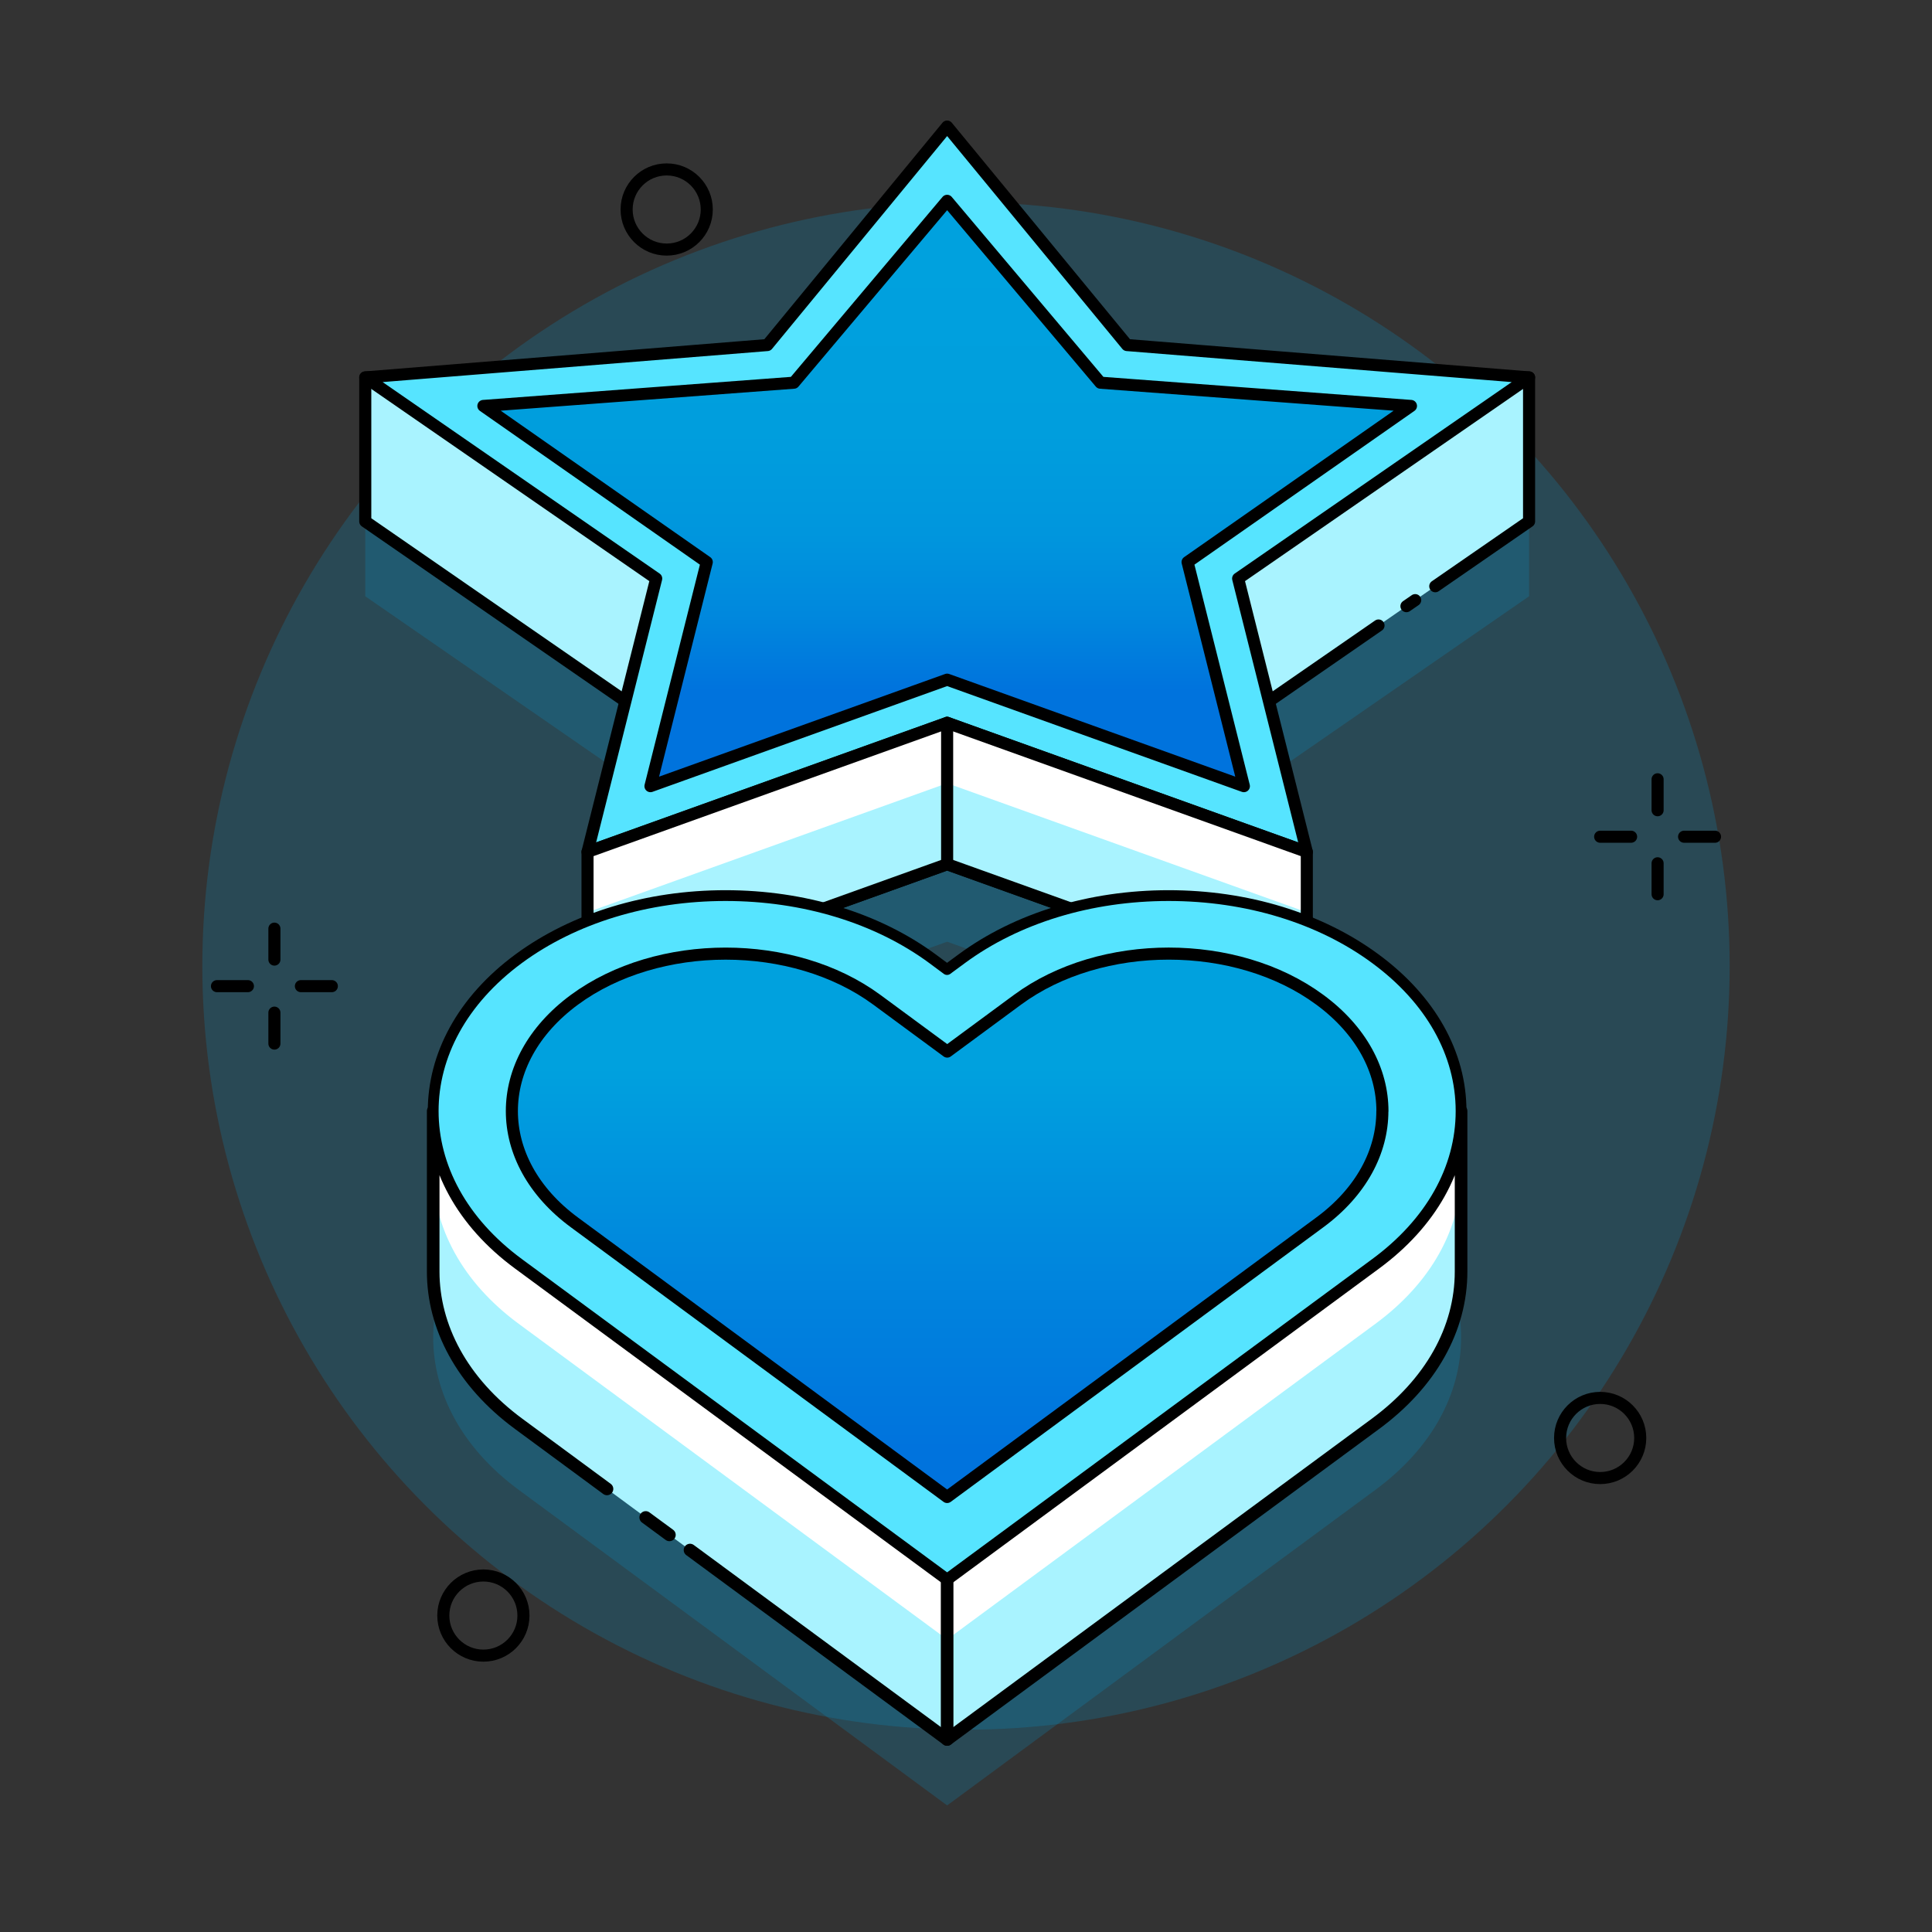
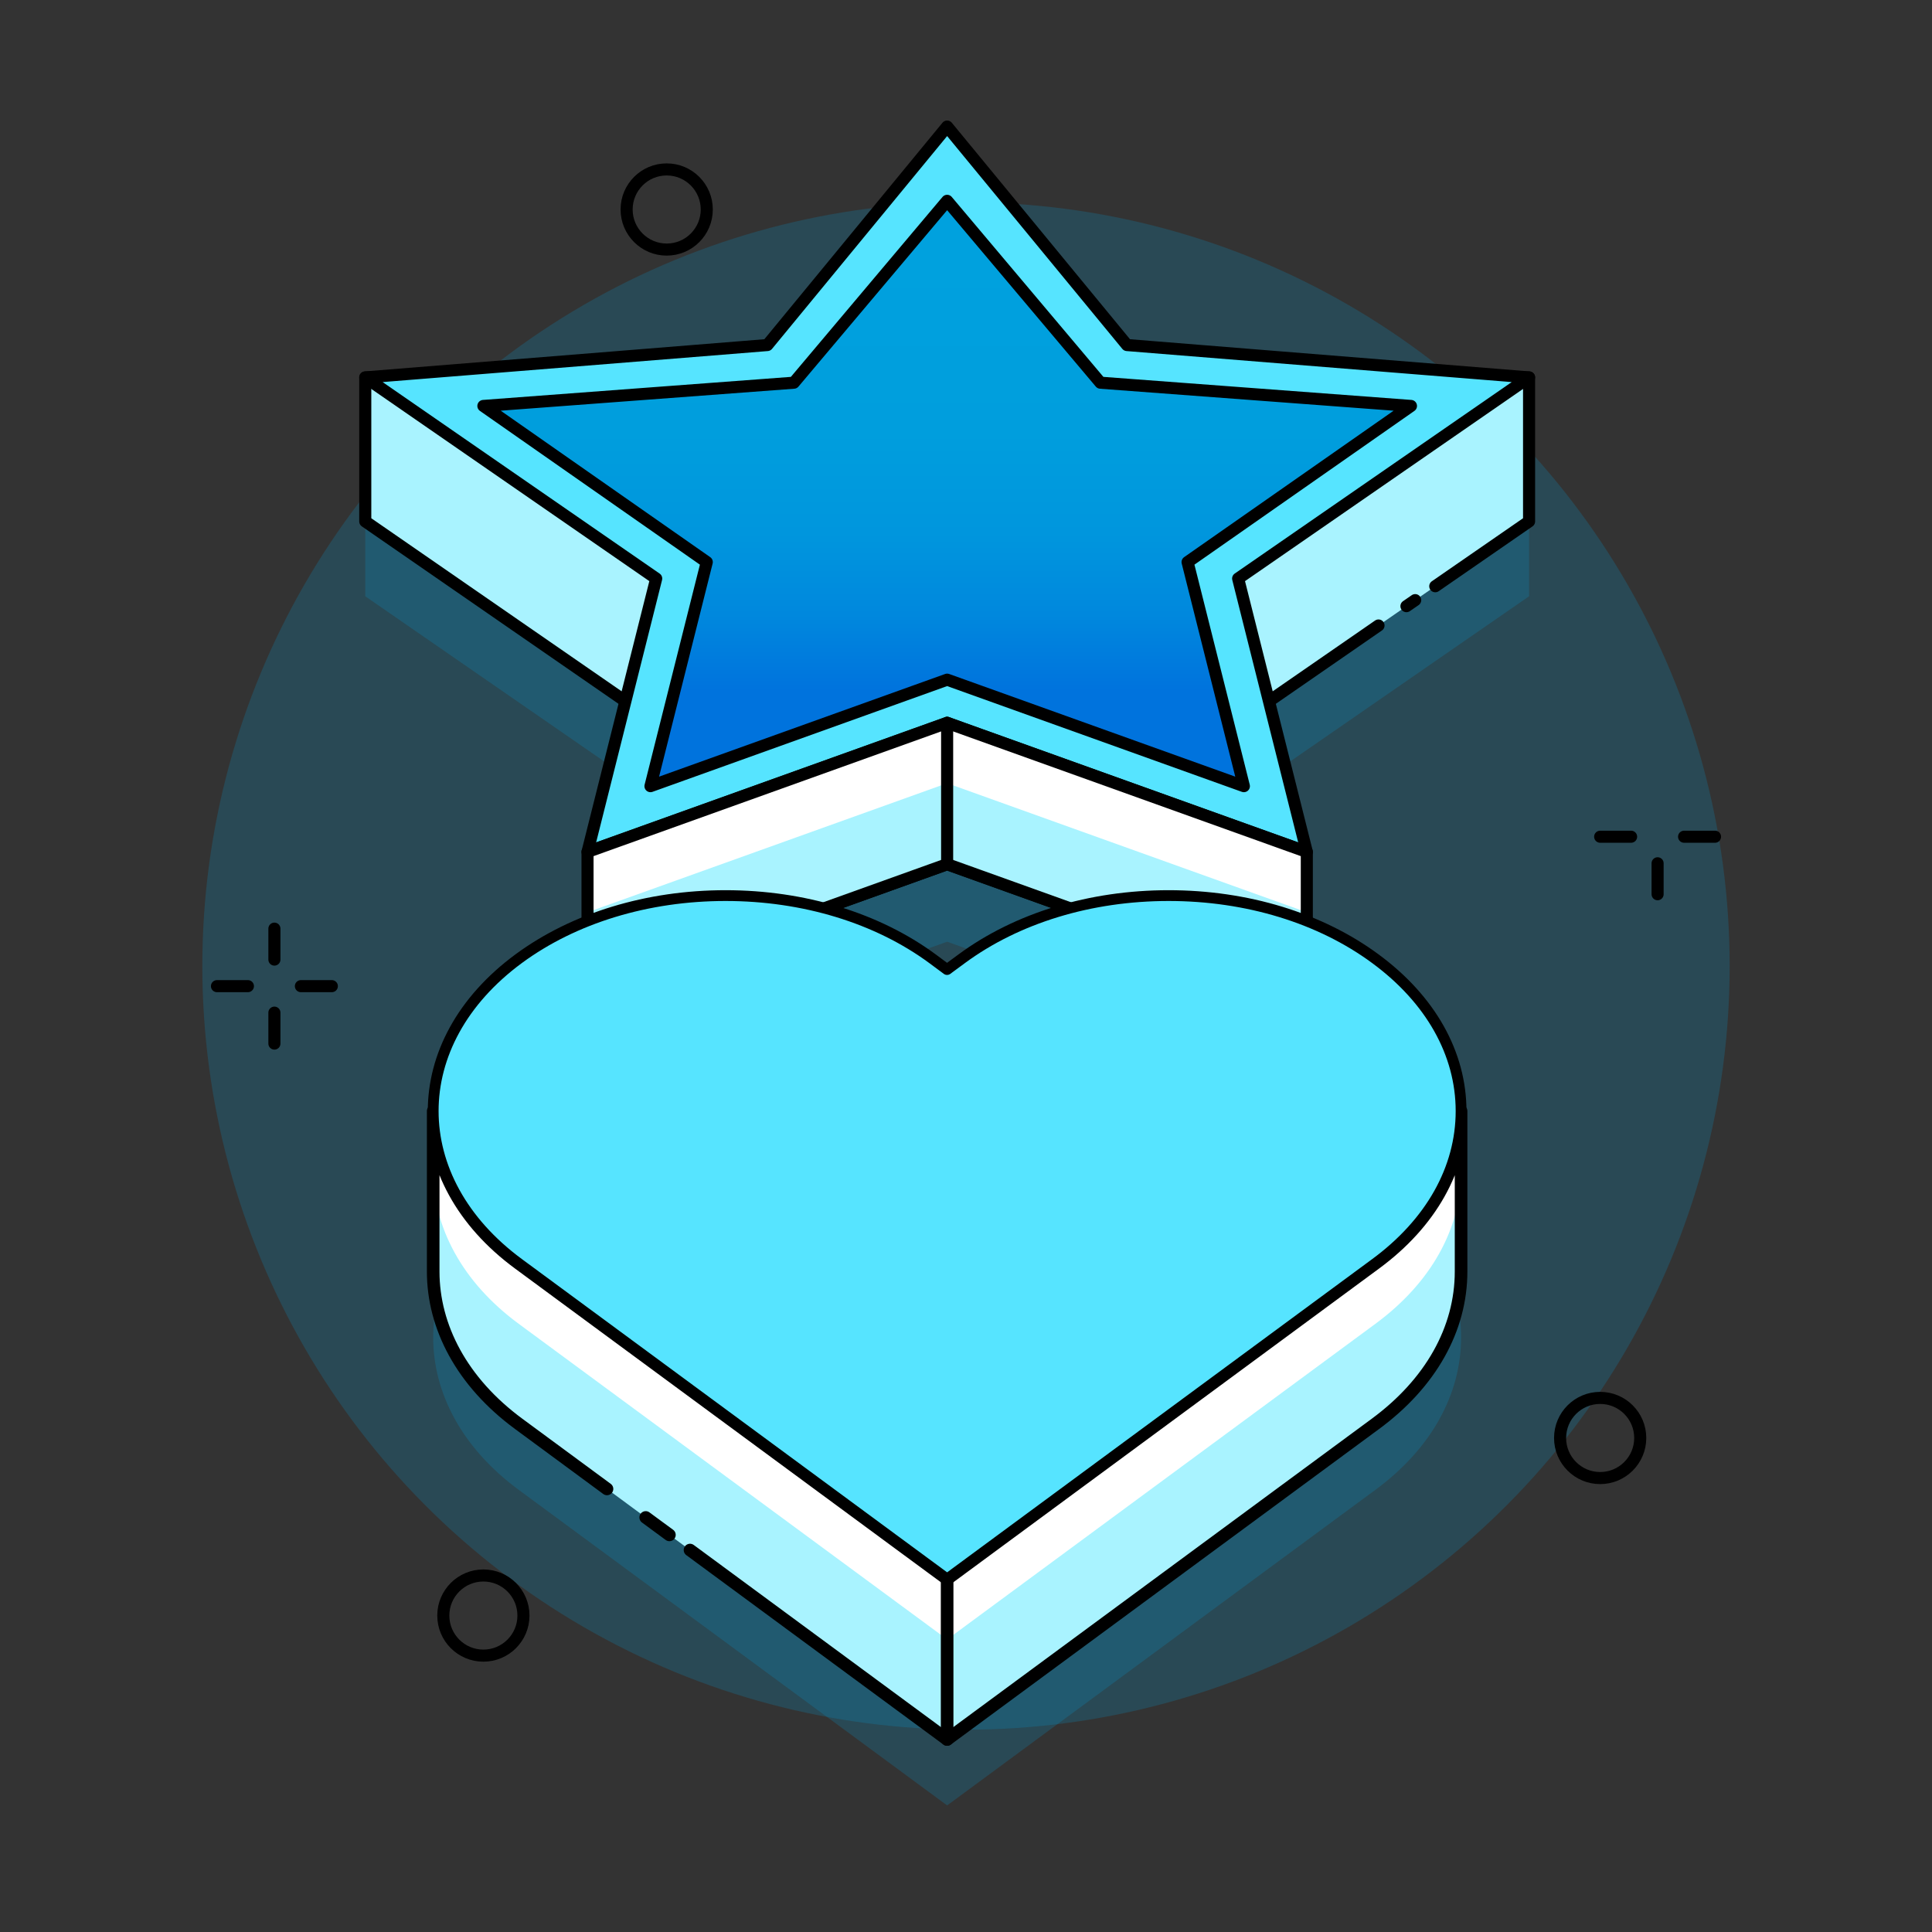
<svg xmlns="http://www.w3.org/2000/svg" id="Layer_1" viewBox="0 0 256 256">
  <rect x="0" y="0" width="256" height="256" fill="#333333" stroke="none" />
  <defs>
    <style>.cls-1,.cls-2,.cls-3,.cls-4,.cls-5,.cls-6,.cls-7{stroke:#000;stroke-linecap:round;stroke-linejoin:round;}.cls-1,.cls-2,.cls-4,.cls-5{stroke-width:1.6px;}.cls-1,.cls-7{fill:#56e4ff;}.cls-8{fill:#fff;}.cls-9,.cls-3{fill:#a9f3ff;}.cls-2{fill:url(#linear-gradient-2);}.cls-3,.cls-6{stroke-width:1.67px;}.cls-4{fill:url(#linear-gradient);}.cls-5,.cls-6{fill:none;}.cls-10{fill:#00a1de;opacity:.2;}.cls-7{stroke-width:1.43px;}</style>
    <linearGradient id="linear-gradient" x1="125.5" y1="28.06" x2="125.5" y2="91.6" gradientUnits="userSpaceOnUse">
      <stop offset=".1" stop-color="#00a1de" />
      <stop offset=".46" stop-color="#009edd" />
      <stop offset=".67" stop-color="#0096dd" />
      <stop offset=".84" stop-color="#08d" />
      <stop offset=".99" stop-color="#0074dd" />
      <stop offset="1" stop-color="#0073dd" />
    </linearGradient>
    <linearGradient id="linear-gradient-2" x1="125.49" y1="135.82" x2="125.49" y2="192.04" gradientUnits="userSpaceOnUse">
      <stop offset=".1" stop-color="#00a1de" />
      <stop offset=".59" stop-color="#0085dd" />
      <stop offset="1" stop-color="#0073dd" />
    </linearGradient>
  </defs>
  <g id="Decorative_Molds">
    <circle class="cls-10" cx="128" cy="128" r="101.19" />
    <polygon class="cls-10" points="125.5 45.77 149.33 74.72 202.61 69.09 202.61 79.01 164.06 105.66 173.16 141.88 125.5 124.78 77.85 141.88 86.95 105.66 48.4 79.01 48.4 69.09 101.68 74.72 125.5 45.77" />
    <polygon class="cls-9" points="48.4 50.01 202.61 50.01 202.61 69.09 164.06 95.74 173.16 131.62 125.5 114.51 77.85 131.62 86.95 95.74 48.4 69.09 48.4 50.01" />
    <polyline class="cls-5" points="182.66 82.88 164.06 95.74 173.16 131.62 125.5 114.51 77.85 131.62 86.95 95.74 48.4 69.09 48.4 50.01 202.61 50.01 202.61 69.09 190.18 77.68" />
    <line class="cls-5" x1="187.52" y1="79.52" x2="186.36" y2="80.32" />
    <polygon class="cls-1" points="125.5 16.77 149.33 45.72 202.61 50.01 164.06 76.66 173.16 112.88 125.5 95.78 77.85 112.88 86.95 76.66 48.4 50.01 101.68 45.72 125.5 16.77" />
    <polygon class="cls-4" points="125.5 90.06 86.19 104.17 93.65 74.48 64.05 53.79 105.19 50.71 125.5 26.61 145.81 50.71 186.96 53.79 157.36 74.48 164.82 104.17 125.5 90.06" />
    <polygon class="cls-9" points="125.5 95.78 77.85 112.88 77.85 131.62 125.5 114.51 173.16 131.62 173.16 112.88 125.5 95.78" />
    <polygon class="cls-8" points="173.15 112.88 173.15 120.88 125.5 103.78 77.85 120.88 77.85 112.88 125.5 95.78 173.15 112.88" />
    <polygon class="cls-5" points="125.5 95.78 77.85 112.88 77.85 131.62 125.5 114.51 173.16 131.62 173.16 112.88 125.5 95.78" />
    <line class="cls-5" x1="125.5" y1="95.78" x2="125.5" y2="114.51" />
    <path class="cls-10" d="m193.6,177.22c0,7.63-4.03,14.8-11.35,20.19l-56.75,41.82-56.77-41.82c-7.56-5.57-11.33-12.88-11.33-20.19s3.77-14.62,11.33-20.19c7.32-5.39,17.06-8.36,27.41-8.36s20.09,2.97,27.41,8.36l1.94,1.44,1.94-1.43c7.33-5.4,17.06-8.37,27.42-8.37s20.09,2.97,27.4,8.37c7.32,5.39,11.35,12.56,11.35,20.18Z" />
    <path class="cls-9" d="m193.6,147.22v21.26c0,7.63-4.03,14.8-11.35,20.19l-56.75,41.82-56.77-41.82c-7.55-5.56-11.33-12.88-11.33-20.19v-21.26c0,7.31,3.77,14.62,11.33,20.19l56.77,41.82,56.75-41.82c7.32-5.39,11.35-12.56,11.35-20.19Z" />
    <path class="cls-8" d="m193.6,147.22v8c0,7.63-4.03,14.8-11.35,20.19l-56.75,41.82-56.77-41.82c-7.56-5.57-11.33-12.88-11.33-20.19v-8c0,7.31,3.77,14.62,11.33,20.19l56.77,41.82,56.75-41.82c7.32-5.39,11.35-12.56,11.35-20.19Z" />
    <line class="cls-6" x1="88.7" y1="203.38" x2="85.56" y2="201.07" />
    <path class="cls-6" d="m80.43,197.29l-11.7-8.62c-7.55-5.56-11.33-12.88-11.33-20.19v-21.26c0,7.31,3.77,14.62,11.33,20.19l56.77,41.82,56.75-41.82c7.32-5.39,11.35-12.56,11.35-20.19v21.26c0,7.63-4.03,14.8-11.35,20.19l-56.75,41.82-34.07-25.1" />
    <path class="cls-7" d="m193.6,147.22c0,7.63-4.03,14.8-11.35,20.19l-56.75,41.82-56.77-41.82c-7.56-5.57-11.33-12.88-11.33-20.19s3.77-14.62,11.33-20.19c7.32-5.39,17.06-8.36,27.41-8.36s20.09,2.97,27.41,8.36l1.94,1.44,1.94-1.43c7.33-5.4,17.06-8.37,27.42-8.37s20.09,2.97,27.4,8.37c7.32,5.39,11.35,12.56,11.35,20.18Z" />
-     <path class="cls-2" d="m183.17,147.23c0,5.34-2.77,10.68-8.3,14.75l-49.37,36.38-49.38-36.38c-11.06-8.15-11.06-21.36,0-29.51,5.53-4.07,12.78-6.11,20.03-6.11s14.5,2.04,20.03,6.11l9.33,6.87,9.32-6.87c11.06-8.15,29-8.15,40.05,0,5.53,4.07,8.3,9.41,8.3,14.75Z" />
    <line class="cls-3" x1="125.5" y1="209.23" x2="125.5" y2="230.49" />
    <circle class="cls-5" cx="212.03" cy="190.54" r="5.31" />
    <circle class="cls-5" cx="88.34" cy="27.76" r="5.31" />
    <circle class="cls-5" cx="64.05" cy="214.07" r="5.31" />
    <line class="cls-5" x1="227.25" y1="110.87" x2="223.15" y2="110.87" />
    <line class="cls-5" x1="216.13" y1="110.87" x2="212.03" y2="110.87" />
    <line class="cls-5" x1="219.64" y1="118.49" x2="219.64" y2="114.39" />
-     <line class="cls-5" x1="219.64" y1="107.36" x2="219.64" y2="103.26" />
    <line class="cls-5" x1="43.97" y1="130.67" x2="39.87" y2="130.67" />
    <line class="cls-5" x1="32.85" y1="130.67" x2="28.75" y2="130.67" />
    <line class="cls-5" x1="36.36" y1="138.28" x2="36.36" y2="134.18" />
    <line class="cls-5" x1="36.36" y1="127.15" x2="36.36" y2="123.05" />
  </g>
</svg>